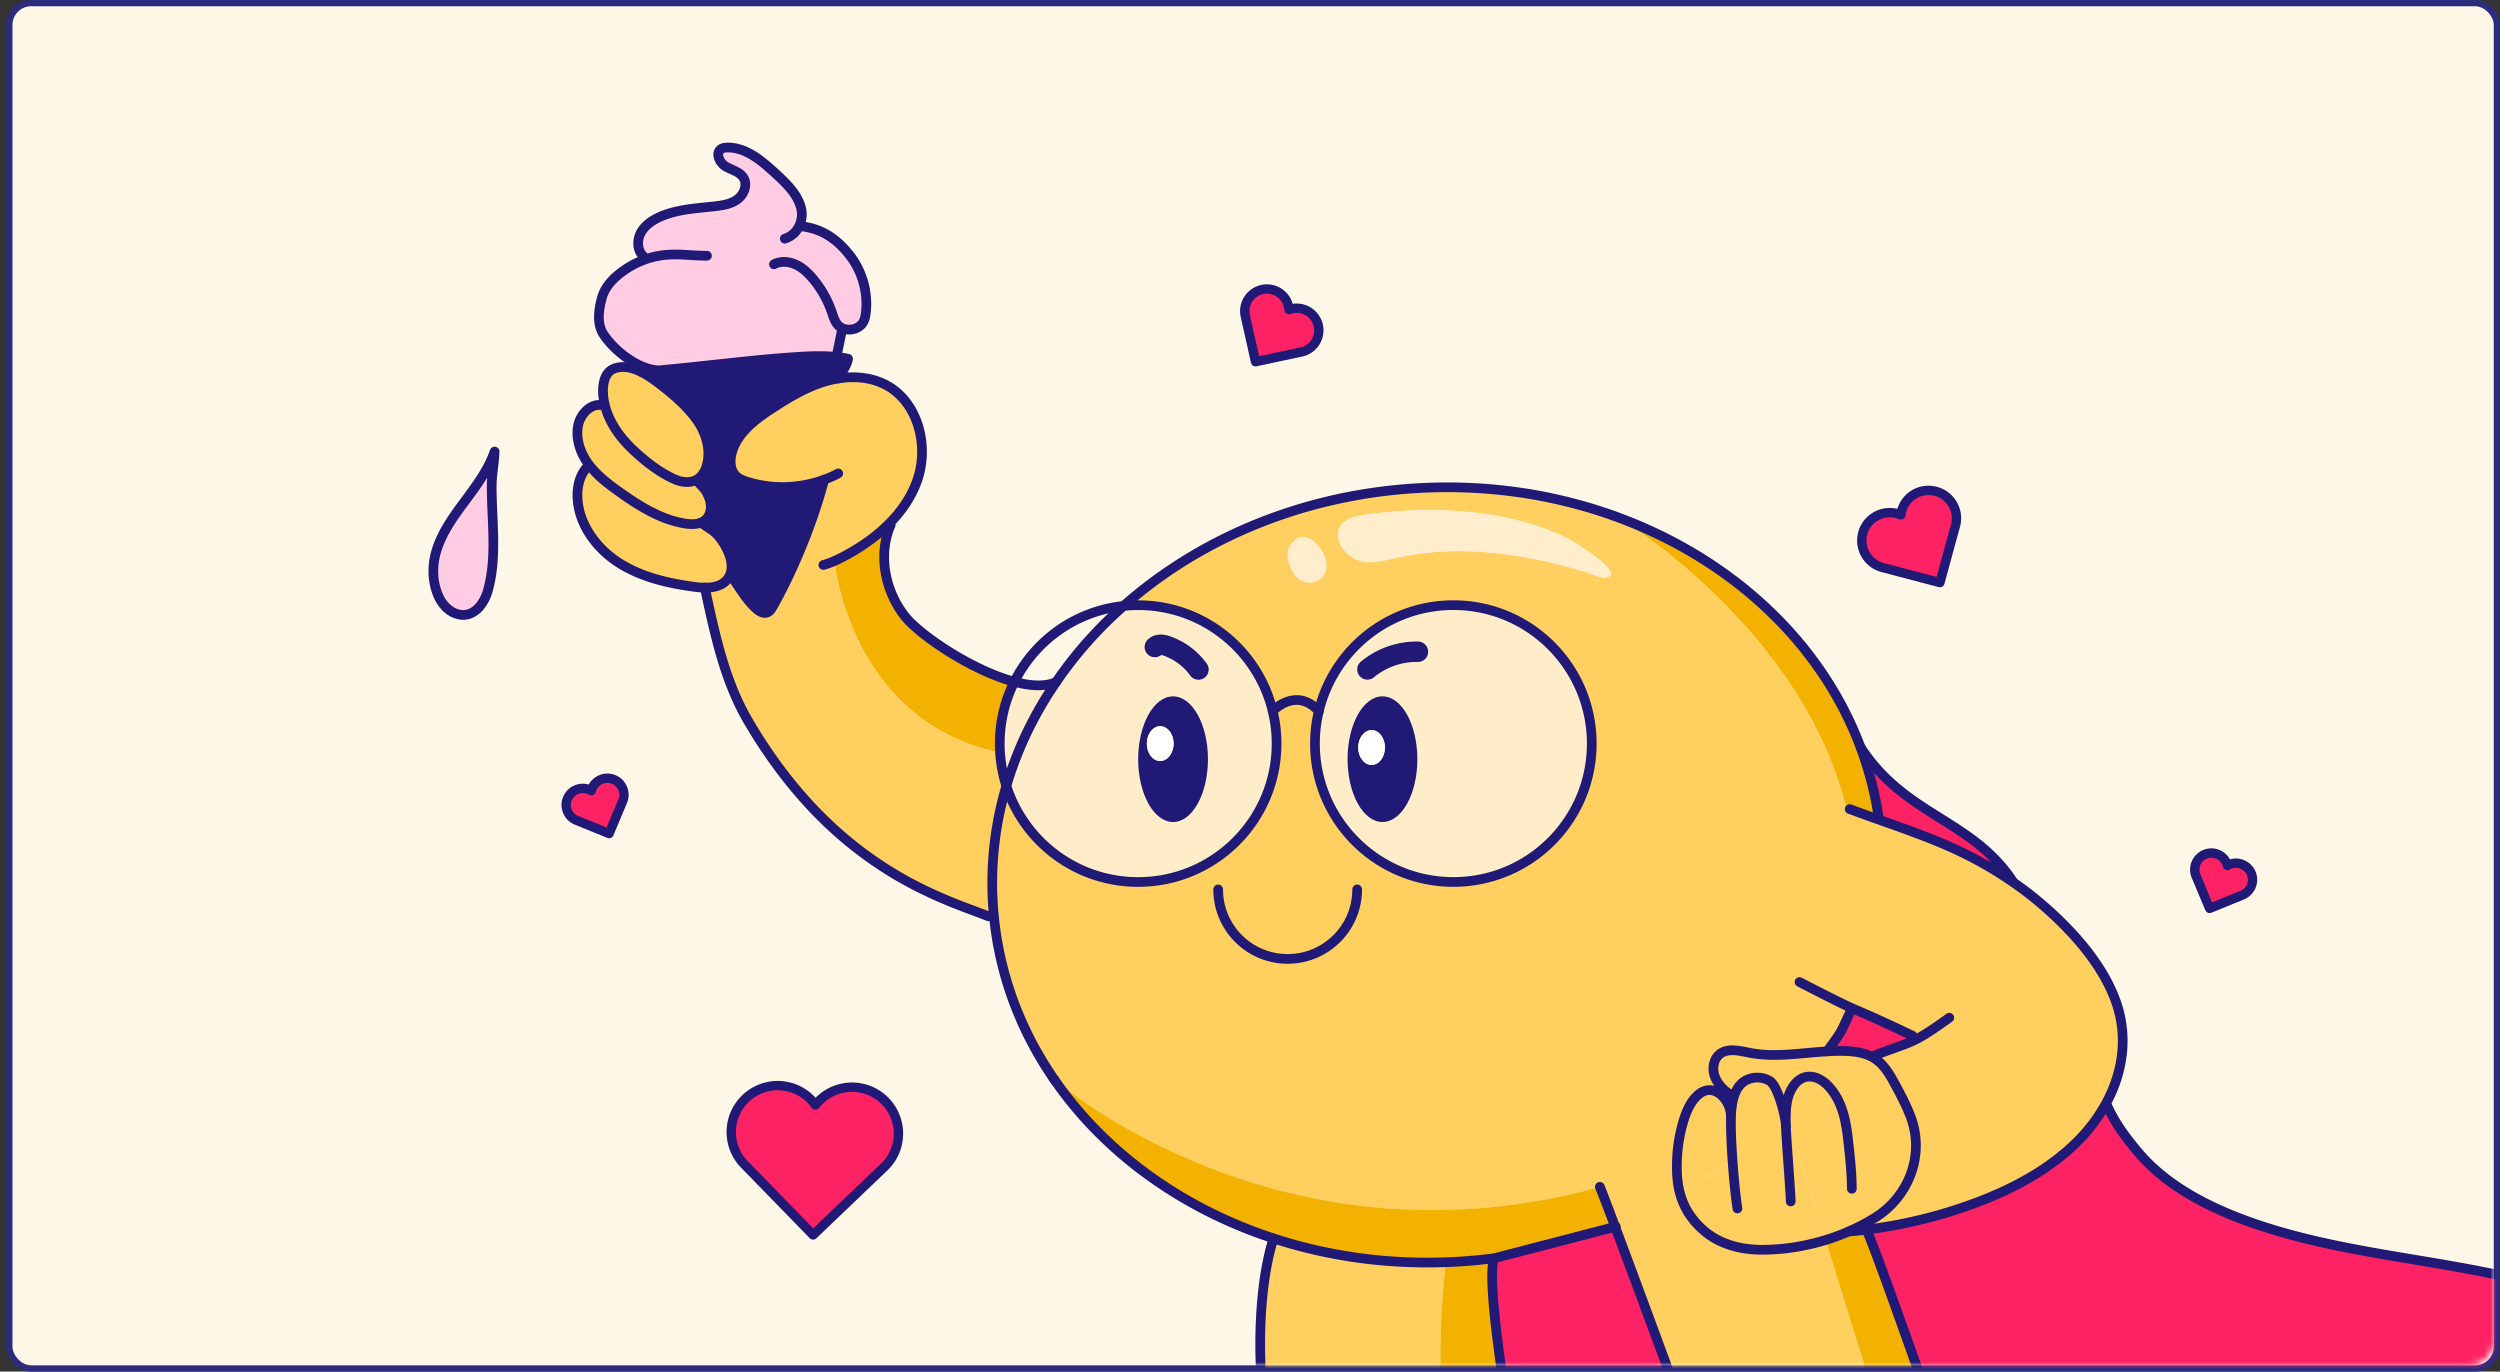
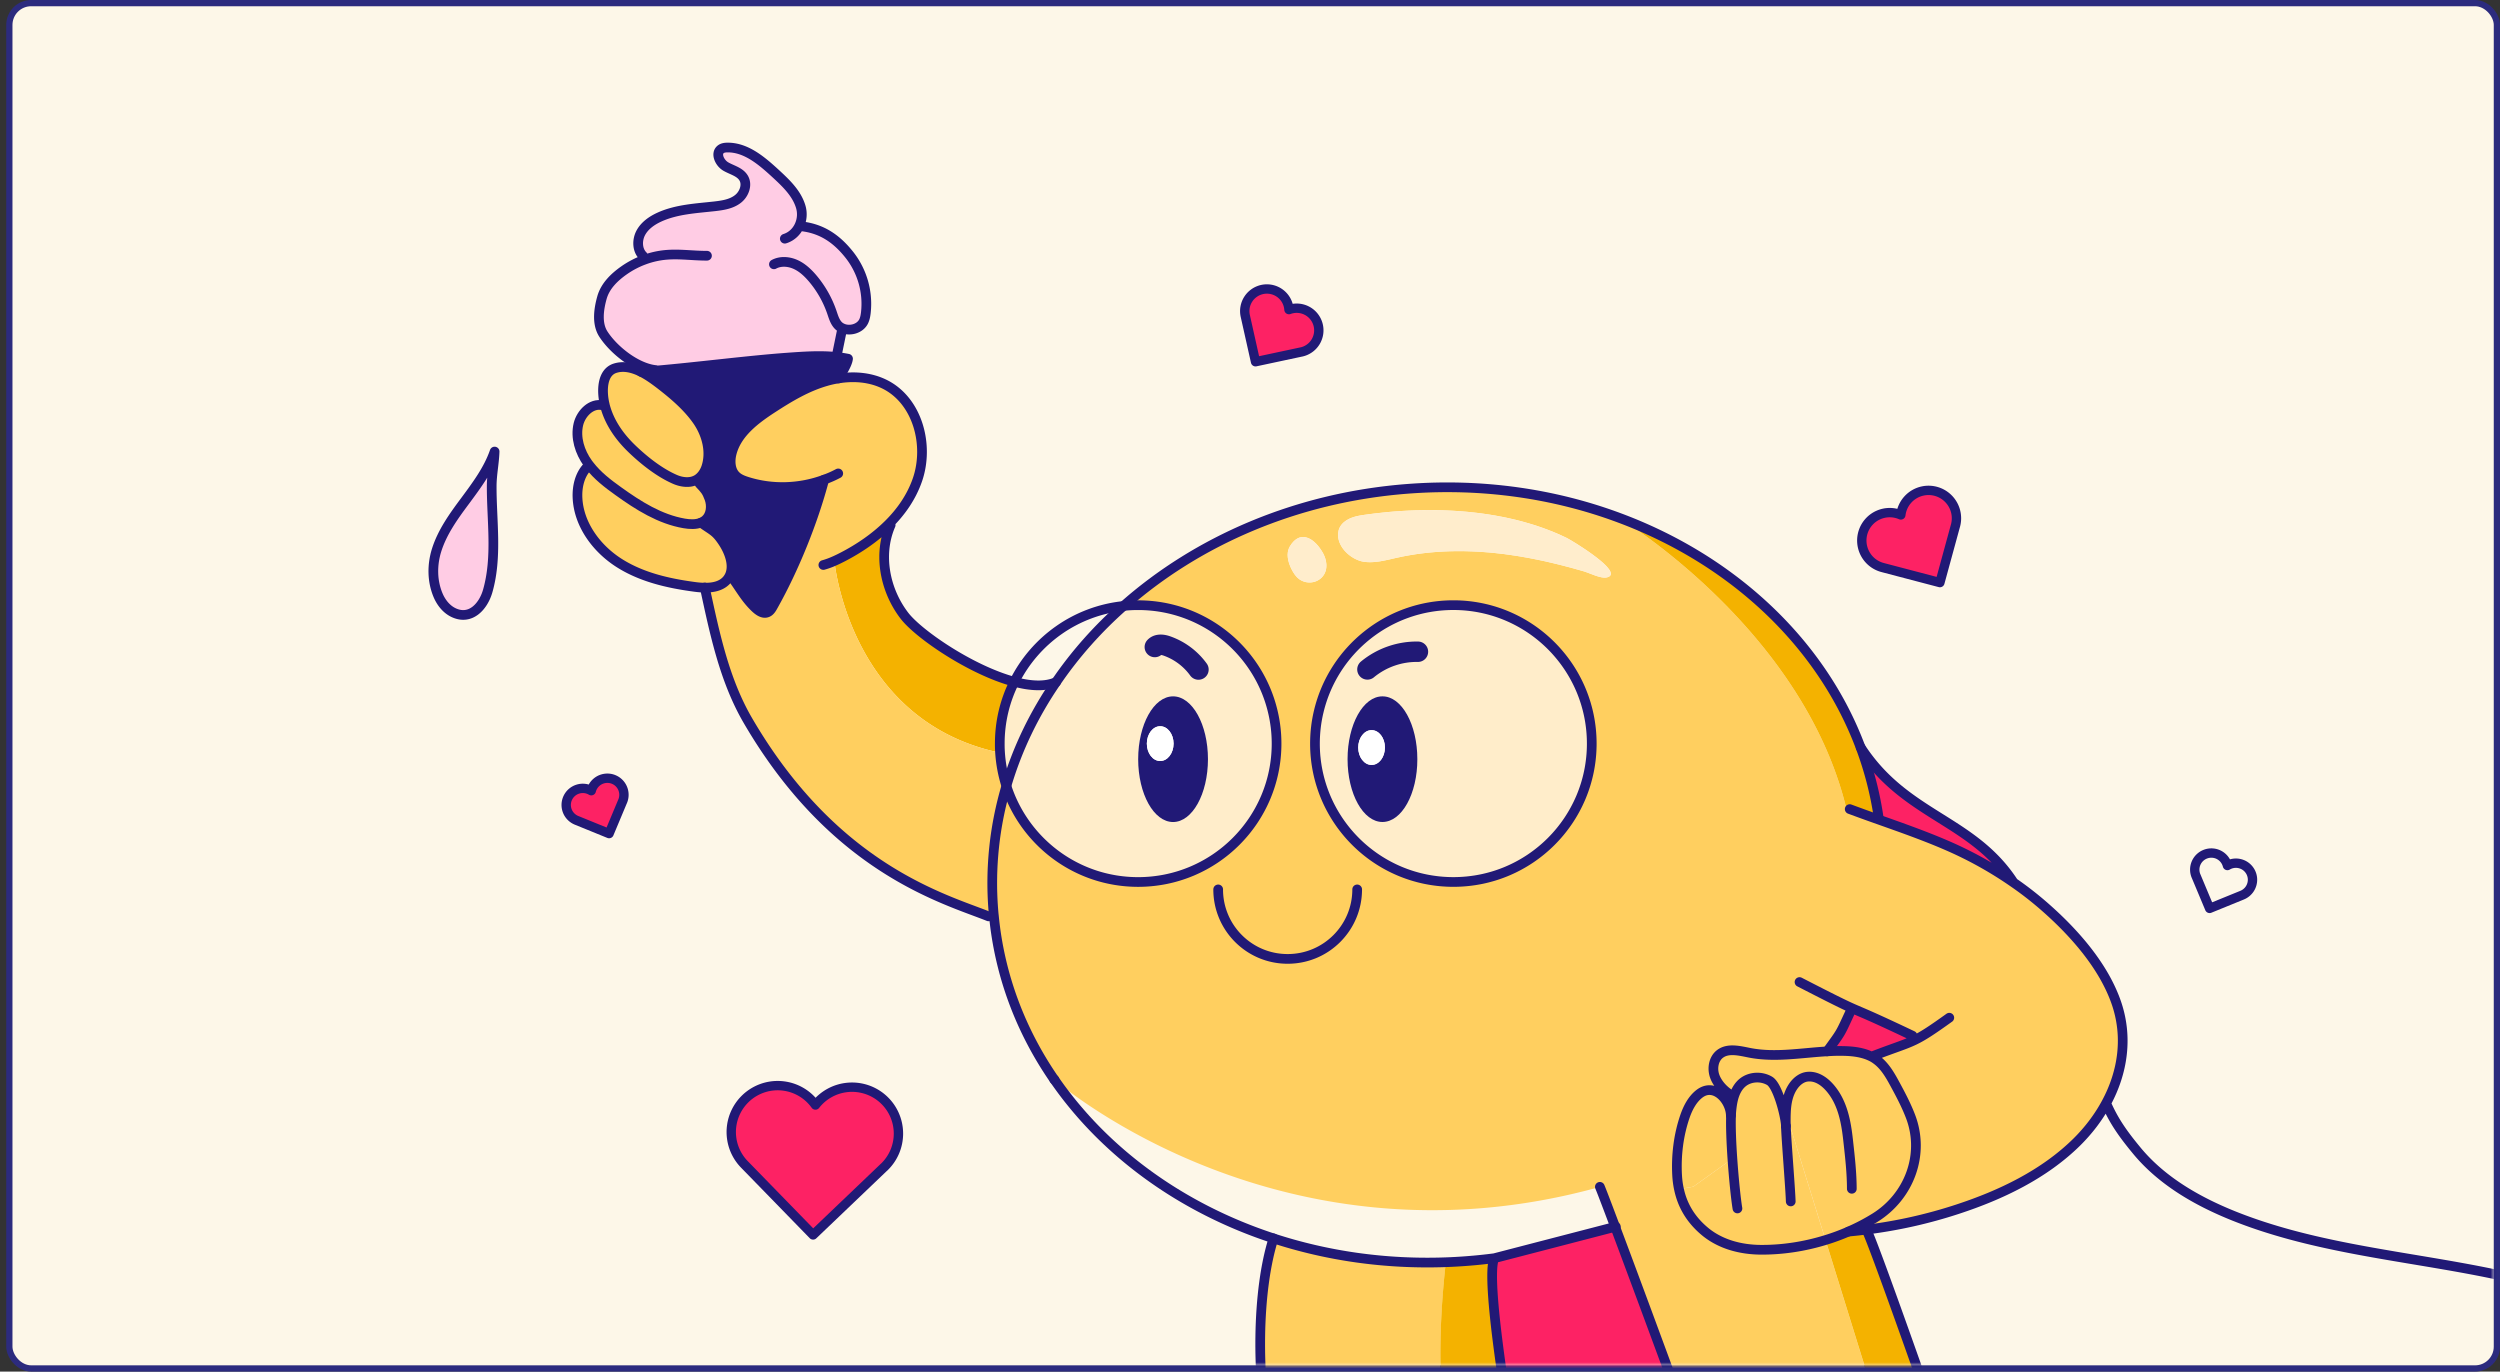
<svg xmlns="http://www.w3.org/2000/svg" width="401" height="220" viewBox="0 0 401 220" fill="none">
  <rect x="0" y="0" width="401" height="220" fill="#333333" stroke="none" />
  <rect x="1.5" y=".5" width="399" height="219" rx="3.5" fill="#FDF7E8" stroke="#2C2B7E" />
  <mask id="kvw6bjh90a" style="mask-type:alpha" maskUnits="userSpaceOnUse" x="0" y="0" width="400" height="219">
    <rect x=".5" y=".5" width="399" height="218" rx="3.5" fill="#FDF7E8" stroke="#2C2B7E" />
  </mask>
  <g mask="url(#kvw6bjh90a)">
-     <path d="M423.859 212.671c2.675 1.517 2.042 5.537-.965 6.198-8.921 1.958-17.173 7.047-22.754 14.298-5.342 6.943-8.349 15.676-14.763 21.654-15.235 14.186-41.474 6.47-58.871 17.898l-.609.204c-10.51-31.62-25.505-74.074-26.498-75.608l-.016-.092a77.465 77.465 0 0 0 14.594-3.271c6.955-2.274 13.894-5.586 19.148-10.783 1.869-1.854 3.471-3.948 4.692-6.214l.008.008c1.254 2.907 2.807 5.033 4.829 7.492 4.02 4.916 9.722 8.2 15.62 10.57 11.988 4.805 25.017 6.17 37.713 8.533 9.638 1.797 19.432 4.328 27.872 9.113z" fill="#FD2264" />
+     <path d="M423.859 212.671c2.675 1.517 2.042 5.537-.965 6.198-8.921 1.958-17.173 7.047-22.754 14.298-5.342 6.943-8.349 15.676-14.763 21.654-15.235 14.186-41.474 6.47-58.871 17.898l-.609.204l-.016-.092a77.465 77.465 0 0 0 14.594-3.271c6.955-2.274 13.894-5.586 19.148-10.783 1.869-1.854 3.471-3.948 4.692-6.214l.008.008c1.254 2.907 2.807 5.033 4.829 7.492 4.02 4.916 9.722 8.2 15.62 10.57 11.988 4.805 25.017 6.17 37.713 8.533 9.638 1.797 19.432 4.328 27.872 9.113z" fill="#FD2264" />
    <path d="M204.14 114.065c-2.334-9.75-11.115-16.993-21.585-16.99-.789 0-1.566.045-2.331.125 11.772-10.423 27.672-17.414 45.55-18.791 12.02-.925 23.551.793 33.83 4.604 0 0 29.657 17.79 36.604 46.883l.489-.116a292.63 292.63 0 0 0 4.636 1.678c3.72 1.321 7.444 2.627 11.067 4.204a61.46 61.46 0 0 1 10.563 5.886 54.576 54.576 0 0 1 5.429 4.272c4.449 3.964 8.921 9.065 10.975 14.759 2.034 5.646 1.154 11.411-1.545 16.384-1.221 2.263-2.823 4.361-4.693 6.215-5.257 5.193-12.192 8.504-19.147 10.782a77.474 77.474 0 0 1-14.595 3.272c-.957.128-1.909.232-2.87.316v-.008a32.301 32.301 0 0 0 4.236-2.214c5.481-3.404 8.044-10.138 5.697-16.261-.684-1.781-1.577-3.483-2.486-5.153-.809-1.497-1.686-3.031-3.079-4a4.667 4.667 0 0 0-.573-.36l.068-.136c3.552-1.374 5.098-1.798 6.663-2.551l-.284-.736c-7.027-3.336-7.988-3.644-9.67-4.397l-.372.725c-1.634 3.527-1.322 2.987-3.636 6.186v.008c-4.156.236-8.316 1.021-12.392.236-1.638-.32-3.52-.829-4.829.2-1.013.805-1.249 2.319-.821 3.536.42 1.185 1.409 2.27 2.479 2.931l.756-.096c-.344.885-.492 1.894-.576 2.847-.016.188-.032.4-.036.628l-.032.004c-.056-2.47-2.663-5.381-5.101-3.431-1.102.881-1.786 2.222-2.243 3.527-1.053 3.047-1.449 6.323-1.273 9.522.044.761.14 1.493.296 2.202.553 2.611 1.874 4.865 4.132 6.759 2.519 2.106 5.798 2.947 9.03 2.963 3.447.016 6.974-.521 10.342-1.562l34.55 111.315 1.262 1.814-41.454 28.913c-3.868-5.465-5.493-12.464-4.44-19.075 1.053-6.602 8.244-14.991 13.617-18.983.221-1.069-2.67-10.07-6.987-22.554a1634.276 1634.276 0 0 0-5.677-16.173c-.949-2.686-1.93-5.429-2.927-8.208a3492.624 3492.624 0 0 0-4.144-11.483c-6.959-19.223-13.942-38.114-17.546-47.688-1.377-3.68-2.262-5.982-2.45-6.41-50.815 14.134-86.539-16.373-87.5-17.201-.016 0-.016-.008-.016-.016-5.329-7.72-8.753-16.613-9.682-26.247-.044-.356-.072-.72-.1-1.077a54.634 54.634 0 0 1 2.098-19.743c2.871 8.928 11.248 15.391 21.134 15.387 12.264 0 22.202-9.942 22.202-22.198a21.502 21.502 0 0 0-.613-5.225zm7.404 0a22.16 22.16 0 0 0-.621 5.213c0 12.256 9.938 22.194 22.202 22.194 12.256.008 22.194-9.934 22.194-22.194 0-12.257-9.934-22.202-22.198-22.202-10.466 0-19.239 7.243-21.577 16.989zm46.21-21.454c3.003-.737-5.71-5.966-6.487-6.342-9.673-4.685-21.878-5.197-32.38-3.692-.973.136-1.974.316-2.823.833-.781.472-1.213 1.077-1.357 1.726-.549 2.382 1.962 4.684 4.12 4.98 1.71.229 3.427-.248 5.109-.628 5.726-1.297 11.66-1.35 17.469-.597a76.34 76.34 0 0 1 8.481 1.626c1.401.344 2.795.729 4.184 1.13.937.275 2.711 1.2 3.684.964zm-46.194.38c1.457-.953 1.449-2.778.692-4.188-.564-1.049-1.577-2.342-2.807-2.614-.864-.192-1.765.168-2.542 1.453-.657 1.09-.312 2.507.256 3.64.313.624.705 1.233 1.273 1.641.901.645 2.199.681 3.128.069z" fill="#FFCF5F" />
    <path d="M325.896 272.923c5.954 17.954 10.479 32.421 10.167 33.926l-7.432 5.181-1.261-1.814-34.551-111.315a33.24 33.24 0 0 0 3.7-1.369v.008c.961-.08 1.914-.188 2.871-.316l.016.092c.985 1.533 15.98 43.988 26.49 75.607z" fill="#F4B200" />
    <path d="m322.971 141.54-.008.008a61.647 61.647 0 0 0-10.563-5.886c-3.623-1.577-7.343-2.882-11.067-4.204l.04-.112a54.295 54.295 0 0 0-2.927-11.459h.008c7.204 11.067 17.91 11.507 24.517 21.653zM306.758 166.124l.284.737c-1.566.753-3.107 1.177-6.663 2.55l-.068.136c-1.397-.74-3.059-.94-4.66-.969-.853-.02-1.71.008-2.571.065v-.008c2.314-3.2 2.002-2.659 3.636-6.187l.372-.724c1.682.752 2.639 1.061 9.67 4.4z" fill="#FD2264" />
    <path d="M286.463 178.445a26.889 26.889 0 0 0-.012 1.966c-.132-1.738-1.338-6.327-2.619-7.055-1.329-.773-3.143-.685-4.324.292-.573.48-.961 1.105-1.233 1.794l-.757.096c-1.073-.657-2.062-1.746-2.479-2.931-.428-1.213-.196-2.731.821-3.536 1.309-1.029 3.191-.52 4.829-.2 4.08.785 8.236-.004 12.392-.236.861-.06 1.718-.084 2.571-.064 1.602.024 3.263.224 4.661.969.196.108.392.228.572.36 1.394.969 2.266 2.503 3.079 4 .909 1.67 1.806 3.372 2.487 5.153 2.342 6.122-.221 12.857-5.698 16.261a32.875 32.875 0 0 1-4.236 2.214 33.612 33.612 0 0 1-3.7 1.369l-6.354-20.452z" fill="#FFCF5F" />
    <path d="m301.372 131.346-.04.112a360.621 360.621 0 0 1-4.636-1.678l-.489.117c-6.947-29.094-36.604-46.883-36.604-46.883 18.23 6.746 32.556 20.06 38.842 36.873a54.295 54.295 0 0 1 2.927 11.459z" fill="#F4B200" />
    <path d="M286.45 180.411a26.879 26.879 0 0 1 .012-1.966l6.35 20.457c-3.367 1.041-6.891 1.577-10.342 1.561-3.231-.016-6.511-.857-9.029-2.963-2.259-1.894-3.58-4.148-4.132-6.759l2.286-.396 6.278-4.493c-.18-2.654-.28-5.277-.216-6.934a9.22 9.22 0 0 1 .036-.629c.084-.949.232-1.962.577-2.847.276-.693.664-1.313 1.233-1.794 1.181-.981 2.991-1.065 4.324-.292 1.285.729 2.491 5.317 2.623 7.055z" fill="#FFCF5F" />
    <path d="m277.629 178.922.032-.004c-.068 1.658.032 4.28.216 6.935l-6.278 4.492-2.287.397a13.926 13.926 0 0 1-.296-2.202c-.176-3.2.22-6.475 1.273-9.522.453-1.305 1.137-2.647 2.242-3.527 2.439-1.95 5.042.965 5.098 3.431zM283.688 264.158s-.789 9.51-3.151 18.739c-.165.629-.333 1.257-.509 1.882-2.759 9.77-11.343 9.806-11.343 9.806a53.947 53.947 0 0 1-8.333.588c-2.418-.024-5.157-.016-7.263-.813-2.026-.764-2.847-2.45-3.139-4.292-.709-4.524-.2-9.369.272-14.062.257-2.539.653-5.081.989-7.628-3.491-.54-2.983-.128-6.47-.672-8.22-1.286-16.553-2.603-23.712-5.71-18.102-7.852-21.958-46.983-16.753-63.359 8.573 2.803 17.922 4.176 27.648 3.824-.861 7.539-2.943 31.791 5.345 37.105 9.061 5.801 38.795 14.963 43.5 16.388.989 2.779 1.97 5.517 2.919 8.204z" fill="#FFCF5F" />
    <path d="M276.615 244.466c1.397 3.84 2.783 7.688 4.144 11.484-4.705-1.426-34.438-10.587-43.499-16.389-8.289-5.313-6.211-29.565-5.346-37.105a80.863 80.863 0 0 0 3.396-.192 82.071 82.071 0 0 0 4.372-.452c-1.481 3.227 2.322 25.501 2.855 28.76.813 4.977 7.704 6.647 12.492 8.313 6.879 2.402 14.191 4.132 21.586 5.581z" fill="#F4B200" />
    <path d="M251.264 86.27c.777.376 9.49 5.605 6.487 6.342-.973.24-2.743-.685-3.688-.965-1.389-.4-2.783-.785-4.184-1.129-2.791-.689-5.626-1.253-8.481-1.626-5.806-.752-11.739-.704-17.469.597-1.678.38-3.4.853-5.109.629-2.162-.293-4.669-2.599-4.12-4.981.144-.653.572-1.254 1.357-1.726.849-.517 1.85-.697 2.823-.833 10.506-1.505 22.71-.993 32.384 3.692z" fill="#FFEDCC" />
    <path d="M233.124 97.071c12.264 0 22.198 9.946 22.198 22.202 0 12.265-9.938 22.203-22.194 22.195-12.264 0-22.202-9.938-22.202-22.195.004-1.793.212-3.535.62-5.213 2.335-9.741 11.107-16.985 21.578-16.989zm-5.782 24.701c0-5.57-2.502-10.082-5.597-10.078-3.091-.004-5.598 4.512-5.598 10.074 0 5.57 2.507 10.082 5.598 10.078 3.095.004 5.601-4.512 5.597-10.074z" fill="#FFEDCA" />
    <path d="M259.074 196.78c3.6 9.578 10.587 28.465 17.546 47.688-7.4-1.45-14.707-3.183-21.586-5.578-4.784-1.665-11.679-3.335-12.492-8.312-.533-3.259-4.337-25.533-2.855-28.761l19.387-5.037z" fill="#FD2264" />
-     <path d="M231.919 202.461c-9.726.353-19.075-1.021-27.648-3.824-14.699-4.796-27.103-13.797-35.147-25.469.961.833 36.685 31.335 87.499 17.201.189.429 1.078 2.735 2.451 6.411l-19.387 5.037c-1.446.188-2.899.34-4.373.452-1.137.088-2.27.152-3.395.192z" fill="#F4B200" />
    <path d="M221.745 111.694c3.095-.004 5.598 4.509 5.598 10.078.008 5.562-2.499 10.078-5.598 10.074-3.087.004-5.598-4.508-5.598-10.078 0-5.561 2.507-10.078 5.598-10.074zm.396 8.209c.008-1.538-.957-2.791-2.142-2.791-1.177.004-2.142 1.249-2.142 2.795 0 1.545.965 2.79 2.142 2.79 1.19.004 2.146-1.249 2.142-2.794z" fill="#211976" />
    <path d="M220 117.111c1.185.004 2.15 1.254 2.142 2.791 0 1.546-.953 2.795-2.142 2.795-1.178-.004-2.139-1.245-2.143-2.791 0-1.545.965-2.791 2.143-2.795z" fill="#fff" />
    <path d="M212.247 88.803c.757 1.41.765 3.236-.693 4.188-.928.61-2.226.577-3.127-.072-.568-.408-.961-1.017-1.273-1.641-.573-1.133-.913-2.55-.256-3.64.777-1.285 1.673-1.642 2.542-1.453 1.234.276 2.247 1.57 2.807 2.618z" fill="#FFEDCC" />
    <path d="M204.14 114.064c.408 1.67.62 3.416.62 5.21 0 12.256-9.938 22.194-22.202 22.198-9.886.004-18.262-6.459-21.133-15.388 1.738-5.913 4.44-11.519 7.984-16.676 3.019-4.437 6.658-8.541 10.815-12.208a20.337 20.337 0 0 1 2.33-.125c10.47-.004 19.251 7.24 21.586 16.989zm-10.383 7.704c0-5.561-2.506-10.074-5.597-10.078-3.088.004-5.598 4.513-5.598 10.082 0 5.562 2.506 10.074 5.598 10.078 3.087-.004 5.597-4.512 5.597-10.082z" fill="#FFEDCA" />
    <path d="M188.16 111.694c3.091.004 5.598 4.517 5.598 10.078 0 5.57-2.507 10.078-5.598 10.082-3.091-.004-5.598-4.516-5.598-10.078 0-5.573 2.507-10.078 5.598-10.082zm.084 7.584c0-1.546-.965-2.795-2.15-2.791-1.177-.004-2.134 1.249-2.142 2.787 0 1.545.965 2.795 2.142 2.791 1.185 0 2.142-1.25 2.15-2.787z" fill="#211976" />
    <path d="M186.092 116.488c1.186-.004 2.146 1.246 2.15 2.791-.008 1.538-.964 2.791-2.15 2.787-1.177.004-2.138-1.245-2.142-2.791.008-1.541.965-2.791 2.142-2.787z" fill="#fff" />
    <path d="m169.401 109.4.008.008c-3.543 5.157-6.246 10.762-7.984 16.676a22.406 22.406 0 0 1-1.029-5.561 21.405 21.405 0 0 1-.032-1.246c0-3.563.837-6.938 2.343-9.925 2.578.7 4.953.828 6.694.048z" fill="#FFEDCA" />
    <path d="M162.703 109.356a22.03 22.03 0 0 0-2.342 9.926c0 .421.008.833.032 1.246l-.761.044c-23.48-5.454-25.798-30.583-25.798-30.583.476-.208.941-.44 1.397-.677 2.603-1.353 5.109-3.063 7.196-5.117l.432.028c-2.062 4.721-.925 10.479 2.222 14.559 2.283 2.955 10.727 8.741 17.622 10.574z" fill="#F4B200" />
    <path d="M133.837 89.984s2.319 25.13 25.798 30.583l.761-.044a22.377 22.377 0 0 0 1.029 5.562 54.59 54.59 0 0 0-2.098 19.743c.028.357.056.721.1 1.077l-.853.08c-6.963-2.786-24.685-7.499-38.618-31.431-3.768-6.474-5.322-13.982-6.899-21.297 1.389.016 2.754-.277 3.595-1.314.192-.24.337-.492.449-.76 1.445 1.83 2.298 3.631 3.984 5.249.548.528 1.293 1.085 2.002.797.416-.165.672-.58.893-.981 3.391-6.018 6.462-13.622 8.22-20.309v-.008c-3.936 1.458-8.357 1.594-12.357.329-.656-.209-1.313-.46-1.805-.945-.901-.881-.989-2.319-.685-3.544.801-3.259 3.752-5.485 6.575-7.315 2.702-1.762 5.509-3.436 8.608-4.32.641-.18 1.301-.333 1.962-.433 2.543-.408 5.189-.188 7.472.97 5.237 2.654 7.099 9.725 5.193 15.27-.957 2.78-2.635 5.19-4.733 7.244-2.09 2.058-4.593 3.763-7.195 5.117-.457.24-.925.472-1.398.68z" fill="#FFCF5F" />
    <path d="m103.355 41.66-.204-.608c-.953-.917-.997-2.515-.377-3.692.621-1.17 1.774-1.978 2.979-2.53 2.751-1.258 5.862-1.402 8.869-1.738 1.301-.149 2.655-.353 3.696-1.142 1.049-.784 1.629-2.334.937-3.435-.605-.969-1.866-1.237-2.847-1.81-.989-.58-1.69-2.11-.769-2.779.304-.22.705-.264 1.089-.264 2.971-.004 5.454 2.13 7.644 4.14 1.646 1.518 3.371 3.135 4.04 5.273a4.328 4.328 0 0 1-.184 3.096l.284.128c3.287.364 5.662 1.982 7.716 4.568a12.694 12.694 0 0 1 2.65 9.298c-.056.48-.144.977-.368 1.417-.609 1.193-2.286 1.61-3.463 1.033l.012.28c-.213 1.013-.685 3.344-.897 4.36-2.579-.268-5.202-.083-7.792.1-6.338.457-14.459 1.51-21.169 2.09l-.008-.083c-3.087-.3-6.751-3.18-8.429-5.786-1.057-1.65-.748-3.952-.216-5.842.529-1.874 1.986-3.275 3.54-4.368a14.357 14.357 0 0 1 3.267-1.706z" fill="#FFCCE4" />
    <path d="M136.027 57.54c-.1.944-1.177 2.518-1.526 3.159-.664.096-1.321.248-1.962.432-3.099.885-5.901 2.563-8.608 4.32-2.823 1.834-5.774 4.056-6.575 7.316-.304 1.225-.216 2.662.685 3.543.488.485 1.149.737 1.806.945 4 1.27 8.42 1.13 12.356-.328v.008c-1.754 6.686-4.829 14.29-8.22 20.308-.22.4-.477.817-.893.981-.713.288-1.457-.268-2.002-.797-1.686-1.617-2.543-3.415-3.984-5.25.637-1.569-.08-3.575-1.045-5.084-1.257-1.946-1.722-1.91-3.6-3.263l-.008-.016c.257-.104.489-.24.701-.429.929-.813 1.057-2.274.633-3.435-.425-1.161-.721-1.474-1.574-2.375l-1.714-.272a3.017 3.017 0 0 0 1.266-.376c.724-.425 1.229-1.166 1.505-1.95.861-2.515.068-5.382-1.397-7.492-1.614-2.326-3.94-4.276-6.17-5.986-.837-.636-1.814-1.341-2.859-1.862.769-.06 1.557-.12 2.37-.2 6.711-.58 14.831-1.633 21.169-2.09 2.591-.184 5.214-.372 7.792-.1a25.05 25.05 0 0 1 1.854.292z" fill="#211976" />
    <path d="M113.056 94.261c-.584 0-1.173-.056-1.733-.14-4.233-.573-8.517-1.566-12.105-3.88-3.587-2.322-6.402-6.162-6.582-10.422-.072-1.742.34-3.576 1.513-4.861l.405-.313c1.257 1.642 2.93 2.927 4.624 4.137 3.212 2.31 6.667 4.496 10.563 5.169.901.156 1.89.204 2.707-.132l.008.016c1.874 1.353 2.342 1.317 3.599 3.263.965 1.51 1.682 3.516 1.045 5.085-.112.264-.256.52-.448.76-.841 1.042-2.206 1.334-3.596 1.318z" fill="#FFCF5F" />
    <path d="M113.776 79.96c.425 1.16.297 2.622-.632 3.435a2.393 2.393 0 0 1-.701.428c-.817.337-1.802.289-2.707.132-3.9-.676-7.351-2.858-10.562-5.169-1.694-1.213-3.368-2.494-4.625-4.136a3.075 3.075 0 0 1-.26-.34c-1.293-1.806-2.034-4.112-1.514-6.275.429-1.75 2.07-3.403 3.832-3.034l.389-.1c.024.124.056.236.088.352.732 2.634 2.358 4.897 4.312 6.766 1.93 1.85 4.372 3.784 6.827 4.857.705.313 1.505.493 2.266.433l1.714.272c.853.905 1.149 1.217 1.573 2.378z" fill="#FFCF5F" />
    <path d="M111.867 67.49c1.465 2.11 2.254 4.977 1.397 7.492-.276.785-.781 1.525-1.505 1.95a2.957 2.957 0 0 1-1.266.376c-.76.06-1.561-.12-2.266-.432-2.454-1.073-4.897-3.007-6.827-4.857-1.954-1.87-3.58-4.132-4.312-6.767-.032-.116-.064-.228-.088-.352-.517-2.154-.477-5.157 1.665-5.838 1.402-.444 2.843-.072 4.173.585 1.045.52 2.022 1.225 2.859 1.861 2.226 1.71 4.556 3.66 6.17 5.982z" fill="#FFCF5F" />
    <path d="M79.335 72.43c-.06 1.862-.457 3.688-.469 5.558-.016 5.578.93 11.335-.64 16.813-.693 2.434-2.74 4.769-5.494 3.451-1.15-.552-1.99-1.633-2.478-2.806-.945-2.259-.957-4.801-.253-7.12.905-2.946 2.751-5.509 4.597-7.983 1.838-2.479 3.728-4.993 4.737-7.912z" fill="#FFCCE4" />
    <path d="M296.716 162.449c-1.634 3.528-1.322 2.987-3.636 6.186M169.102 173.152c-5.329-7.72-8.753-16.613-9.682-26.247-.044-.356-.072-.72-.1-1.077a54.634 54.634 0 0 1 2.098-19.743c1.738-5.914 4.441-11.52 7.984-16.677 3.019-4.437 6.659-8.541 10.815-12.208 11.772-10.423 27.672-17.414 45.55-18.791 12.02-.925 23.551.793 33.83 4.604 18.23 6.747 32.556 20.061 38.842 36.873a54.444 54.444 0 0 1 2.927 11.46M239.683 201.817c-1.446.188-2.899.34-4.373.452a80.816 80.816 0 0 1-3.395.192c-9.726.353-19.075-1.021-27.648-3.824-14.698-4.796-27.103-13.797-35.147-25.469M276.923 244.53c-.104-.024-.204-.04-.308-.06-7.399-1.449-14.707-3.183-21.586-5.577-4.784-1.666-11.679-3.335-12.492-8.312-.533-3.26-4.336-25.534-2.855-28.761l19.387-5.037.109-.024" stroke="#211976" stroke-width="1.556" stroke-linecap="round" stroke-linejoin="round" />
    <path d="M204.271 198.637c-5.205 16.376-1.349 55.507 16.753 63.359 7.159 3.107 15.492 4.424 23.712 5.71 3.491.544 2.983.128 6.47.672-.336 2.547-.732 5.089-.989 7.628-.472 4.693-.981 9.537-.272 14.062.288 1.842 1.113 3.528 3.139 4.292 2.106.797 4.845.789 7.264.813a52.967 52.967 0 0 0 8.332-.588s8.584-.036 11.343-9.806c.18-.621.349-1.254.509-1.882 2.362-9.233 3.151-18.739 3.151-18.739" stroke="#211976" stroke-width="1.556" stroke-linecap="round" stroke-linejoin="round" />
    <path d="M256.619 190.368c.188.429 1.077 2.735 2.451 6.411 3.599 9.577 10.586 28.464 17.545 47.687 1.398 3.84 2.783 7.688 4.144 11.484.993 2.778 1.978 5.517 2.927 8.208 2.05 5.754 3.98 11.239 5.678 16.172 4.316 12.484 7.207 21.485 6.987 22.555M299.397 197.32c.993 1.53 15.988 43.984 26.499 75.608 5.954 17.954 10.478 32.42 10.166 33.926M169.401 109.4c-1.742.781-4.117.653-6.699-.044-6.899-1.834-15.339-7.62-17.618-10.579-3.147-4.08-4.284-9.834-2.222-14.558M132.067 90.625a12.324 12.324 0 0 0 1.77-.645c.476-.208.941-.44 1.397-.676 2.603-1.354 5.109-3.063 7.195-5.117 2.098-2.058 3.776-4.465 4.733-7.244 1.906-5.545.044-12.616-5.193-15.27-2.282-1.158-4.929-1.378-7.472-.97a14.82 14.82 0 0 0-1.962.433c-3.099.884-5.901 2.562-8.608 4.32-2.823 1.834-5.774 4.056-6.575 7.315-.304 1.225-.216 2.663.685 3.544.488.484 1.149.737 1.806.945 4 1.269 8.42 1.129 12.356-.329.777-.272 1.53-.608 2.254-.993M113.052 94.235v.024c1.577 7.312 3.131 14.823 6.899 21.298 13.934 23.932 31.655 28.64 38.618 31.431M102.837 59.647c-1.33-.653-2.771-1.025-4.172-.585-2.139.681-2.183 3.688-1.666 5.838.024.124.056.236.088.353.733 2.634 2.358 4.897 4.312 6.766 1.93 1.85 4.373 3.784 6.827 4.857.705.313 1.506.493 2.266.433a3.014 3.014 0 0 0 1.266-.377c.724-.424 1.229-1.165 1.505-1.95.861-2.514.068-5.381-1.397-7.491-1.614-2.326-3.94-4.276-6.17-5.986-.841-.633-1.814-1.338-2.859-1.858z" stroke="#211976" stroke-width="1.556" stroke-linecap="round" stroke-linejoin="round" />
    <path d="M96.611 65c-1.762-.373-3.403 1.284-3.832 3.034-.52 2.162.22 4.469 1.514 6.274.08.12.164.229.26.34 1.257 1.642 2.931 2.928 4.625 4.137 3.211 2.31 6.666 4.496 10.562 5.169.901.156 1.89.204 2.707-.132.256-.104.488-.24.701-.428.929-.813 1.057-2.275.632-3.436-.424-1.161-.72-1.473-1.573-2.374" stroke="#211976" stroke-width="1.556" stroke-linecap="round" stroke-linejoin="round" />
    <path d="M94.144 74.956c-1.173 1.285-1.585 3.12-1.513 4.86.18 4.261 2.995 8.101 6.583 10.423 3.587 2.315 7.867 3.312 12.104 3.88.56.08 1.149.136 1.733.14 1.39.016 2.755-.276 3.596-1.313a3.14 3.14 0 0 0 .448-.76c.637-1.57-.08-3.576-1.045-5.086-1.257-1.946-1.721-1.91-3.599-3.263M117.1 92.187c1.445 1.83 2.298 3.631 3.984 5.249.548.528 1.293 1.085 2.002.797.416-.165.672-.581.892-.981 3.392-6.018 6.463-13.622 8.221-20.309M102.838 59.645c.769-.06 1.557-.12 2.37-.2 6.711-.58 14.831-1.634 21.169-2.09 2.591-.184 5.214-.372 7.792-.1.621.068 1.237.16 1.854.284-.1.945-1.177 2.519-1.525 3.16M105.201 59.361c-3.088-.3-6.751-3.179-8.429-5.785-1.057-1.65-.749-3.952-.216-5.842.528-1.874 1.986-3.276 3.539-4.369a14.097 14.097 0 0 1 3.256-1.701 13.487 13.487 0 0 1 3.583-.793c2.154-.172 4.313.16 6.463.148M103.15 41.051c-.953-.916-.997-2.514-.376-3.691.62-1.17 1.774-1.978 2.979-2.53 2.751-1.258 5.862-1.402 8.869-1.738 1.301-.149 2.654-.353 3.695-1.142 1.049-.784 1.63-2.334.937-3.435-.604-.969-1.866-1.237-2.847-1.81-.989-.58-1.689-2.11-.768-2.779.304-.22.704-.264 1.089-.264 2.971-.004 5.453 2.13 7.643 4.14 1.646 1.518 3.372 3.135 4.04 5.273a4.318 4.318 0 0 1-.184 3.096c-.44.977-1.253 1.773-2.342 2.114M128.515 36.298c3.287.364 5.662 1.982 7.716 4.568a12.694 12.694 0 0 1 2.65 9.298c-.056.48-.144.977-.368 1.417-.609 1.193-2.286 1.61-3.463 1.033a2.067 2.067 0 0 1-.673-.508c-.505-.577-.713-1.342-.965-2.07a16.917 16.917 0 0 0-3.095-5.418c-.773-.9-1.662-1.738-2.747-2.214-1.081-.477-2.386-.573-3.431-.008" stroke="#211976" stroke-width="1.556" stroke-linecap="round" stroke-linejoin="round" />
    <path d="M135.065 52.895c-.212 1.013-.685 3.344-.897 4.36M79.334 72.43c-1.01 2.92-2.9 5.434-4.733 7.917-1.846 2.474-3.692 5.037-4.597 7.984-.704 2.318-.692 4.86.252 7.119.489 1.173 1.33 2.254 2.479 2.806 2.755 1.318 4.797-1.017 5.493-3.451 1.566-5.482.625-11.235.641-16.813.004-1.874.405-3.7.465-5.561zM169.104 173.151c0 .008 0 .016.016.016M337.829 176.968c1.253 2.907 2.807 5.033 4.829 7.491 4.02 4.917 9.722 8.2 15.62 10.571 11.988 4.805 25.017 6.17 37.713 8.532 9.634 1.794 19.424 4.325 27.868 9.109 2.675 1.518 2.042 5.538-.965 6.199-8.921 1.958-17.173 7.047-22.755 14.298-5.341 6.943-8.348 15.676-14.762 21.654-15.236 14.186-41.474 6.47-58.871 17.897M298.453 119.887c7.203 11.071 17.91 11.507 24.517 21.657M296.696 129.78a292.63 292.63 0 0 0 4.636 1.678c3.72 1.321 7.444 2.627 11.068 4.204a61.488 61.488 0 0 1 10.562 5.886 54.576 54.576 0 0 1 5.429 4.272c4.449 3.964 8.921 9.065 10.975 14.759 2.035 5.646 1.154 11.411-1.545 16.384-1.221 2.263-2.823 4.361-4.693 6.215-5.257 5.193-12.192 8.504-19.147 10.782a77.485 77.485 0 0 1-14.594 3.272 62.96 62.96 0 0 1-2.871.316M286.457 180.623c.052 1.978.725 10.11.777 12.088" stroke="#211976" stroke-width="1.556" stroke-linecap="round" stroke-linejoin="round" />
    <path d="M297.031 190.682c-.004-2.495-.28-4.973-.556-7.448-.253-2.382-.613-4.837-1.746-6.979-.897-1.694-2.639-3.752-4.777-3.555-.913.08-1.702.692-2.246 1.437-.897 1.237-1.177 2.759-1.245 4.308a26.896 26.896 0 0 0-.012 1.966M286.457 180.624c-.004-.06-.004-.132-.008-.208-.132-1.738-1.337-6.327-2.619-7.055-1.329-.773-3.143-.685-4.324.292-.573.48-.961 1.105-1.233 1.794-.345.885-.493 1.894-.577 2.846a9.295 9.295 0 0 0-.036.629c-.068 1.658.032 4.28.216 6.935.221 3.167.545 6.362.809 7.98" stroke="#211976" stroke-width="1.556" stroke-linecap="round" stroke-linejoin="round" />
    <path d="M277.628 178.922c-.056-2.47-2.663-5.381-5.101-3.431-1.102.881-1.786 2.222-2.243 3.527-1.053 3.047-1.449 6.323-1.273 9.522.044.76.14 1.493.296 2.202.553 2.611 1.874 4.865 4.132 6.759 2.519 2.106 5.798 2.947 9.03 2.963 3.447.016 6.974-.521 10.342-1.562a33.387 33.387 0 0 0 3.7-1.369 32.422 32.422 0 0 0 4.236-2.214c5.481-3.404 8.044-10.139 5.697-16.261-.684-1.782-1.577-3.483-2.486-5.153-.809-1.497-1.686-3.031-3.079-4a4.667 4.667 0 0 0-.573-.36c-1.397-.741-3.059-.941-4.66-.969-.853-.02-1.71.008-2.571.064-4.156.236-8.316 1.021-12.392.236-1.638-.32-3.52-.829-4.829.2-1.013.805-1.249 2.319-.821 3.536.421 1.185 1.41 2.27 2.479 2.931M312.666 163.241c-2.831 2.034-4.244 2.955-5.625 3.616-1.566.753-3.108 1.177-6.663 2.55M306.758 166.124c-7.027-3.335-7.988-3.644-9.67-4.396-1.317-.585-3.067-1.442-8.444-4.208M217.691 142.66c0 6.162-4.993 11.151-11.147 11.147-6.163.008-11.152-4.993-11.148-11.147M204.14 114.065a21.92 21.92 0 0 1 .621 5.209c0 12.256-9.938 22.194-22.203 22.198-9.885.004-18.262-6.459-21.133-15.387a22.422 22.422 0 0 1-1.029-5.562 21.37 21.37 0 0 1-.032-1.245c0-3.564.837-6.939 2.343-9.926 3.303-6.619 9.829-11.36 17.521-12.156a20.361 20.361 0 0 1 2.33-.124c10.467 0 19.248 7.243 21.582 16.993zM255.317 119.274c0 12.264-9.938 22.202-22.194 22.194-12.264 0-22.202-9.938-22.202-22.194.004-1.794.212-3.536.621-5.214 2.338-9.745 11.111-16.989 21.581-16.993 12.26.004 22.194 9.95 22.194 22.207z" stroke="#211976" stroke-width="1.556" stroke-linecap="round" stroke-linejoin="round" />
-     <path d="M204.139 114.064s3.691-4.02 7.403 0" stroke="#211976" stroke-width="1.556" stroke-linecap="round" stroke-linejoin="round" />
    <path d="M219.334 107.377a12.459 12.459 0 0 1 8.104-2.839M185.23 103.782c.485-.52 1.326-.392 1.986-.152a10.593 10.593 0 0 1 5.017 3.764" stroke="#211976" stroke-width="3.273" stroke-linecap="round" stroke-linejoin="round" />
  </g>
  <path d="m141.787 187.225-11.367 10.858-10.967-11.262a7.44 7.44 0 0 1-1.394-8.528 7.443 7.443 0 0 1 7.606-4.102 7.446 7.446 0 0 1 5.132 3.055 7.446 7.446 0 1 1 10.99 9.988" fill="#FD2264" />
  <path d="m141.787 187.225-11.367 10.858-10.967-11.262a7.44 7.44 0 0 1-1.394-8.528 7.443 7.443 0 0 1 7.606-4.102 7.446 7.446 0 0 1 5.132 3.055 7.446 7.446 0 1 1 10.99 9.988" stroke="#211976" stroke-width="1.5" stroke-linecap="round" stroke-linejoin="round" />
  <path d="m208.716 56.458-7.329 1.565-1.636-7.313a3.545 3.545 0 0 1 .521-2.8 3.554 3.554 0 0 1 3.862-1.433 3.55 3.55 0 0 1 2.616 3.183 3.55 3.55 0 1 1 1.964 6.802" fill="#FD2264" />
  <path d="m208.716 56.458-7.329 1.565-1.636-7.313a3.545 3.545 0 0 1 .521-2.8 3.554 3.554 0 0 1 3.862-1.433 3.55 3.55 0 0 1 2.616 3.183 3.55 3.55 0 1 1 1.964 6.802" stroke="#211976" stroke-width="1.5" stroke-linecap="round" stroke-linejoin="round" />
  <path d="m313.652 84.327-2.491 9.12-9.144-2.403a4.478 4.478 0 1 1 2.877-8.45 4.47 4.47 0 0 1 3.488-3.834 4.478 4.478 0 0 1 5.272 5.572" fill="#FD2264" />
  <path d="m313.652 84.327-2.491 9.12-9.144-2.403a4.478 4.478 0 1 1 2.877-8.45 4.47 4.47 0 0 1 3.488-3.834 4.478 4.478 0 0 1 5.272 5.572" stroke="#211976" stroke-width="1.5" stroke-linecap="round" stroke-linejoin="round" />
  <path d="m99.867 128.524-2.169 5.182-5.202-2.119a2.67 2.67 0 0 1-1.501-1.517 2.662 2.662 0 0 1 3.846-3.241 2.663 2.663 0 0 1 2.35-1.991 2.658 2.658 0 0 1 2.678 3.689" fill="#FD2264" />
  <path d="m99.867 128.524-2.169 5.182-5.202-2.119a2.67 2.67 0 0 1-1.501-1.517 2.662 2.662 0 0 1 3.846-3.241 2.663 2.663 0 0 1 2.35-1.991 2.658 2.658 0 0 1 2.678 3.689" stroke="#211976" stroke-width="1.5" stroke-linecap="round" stroke-linejoin="round" />
-   <path d="m352.252 140.524 2.169 5.182 5.202-2.119a2.669 2.669 0 0 0 1.676-2.593 2.654 2.654 0 0 0-.943-1.915 2.672 2.672 0 0 0-2.047-.605 2.672 2.672 0 0 0-1.031.355 2.666 2.666 0 0 0-1.308-1.678 2.654 2.654 0 0 0-2.121-.182 2.656 2.656 0 0 0-1.598 3.558" fill="#FD2264" />
  <path d="m352.252 140.524 2.169 5.182 5.202-2.119a2.669 2.669 0 0 0 1.676-2.593 2.654 2.654 0 0 0-.943-1.915 2.672 2.672 0 0 0-2.047-.605 2.672 2.672 0 0 0-1.031.355 2.666 2.666 0 0 0-1.308-1.678 2.654 2.654 0 0 0-2.121-.182 2.656 2.656 0 0 0-1.598 3.558" stroke="#211976" stroke-width="1.5" stroke-linecap="round" stroke-linejoin="round" />
</svg>